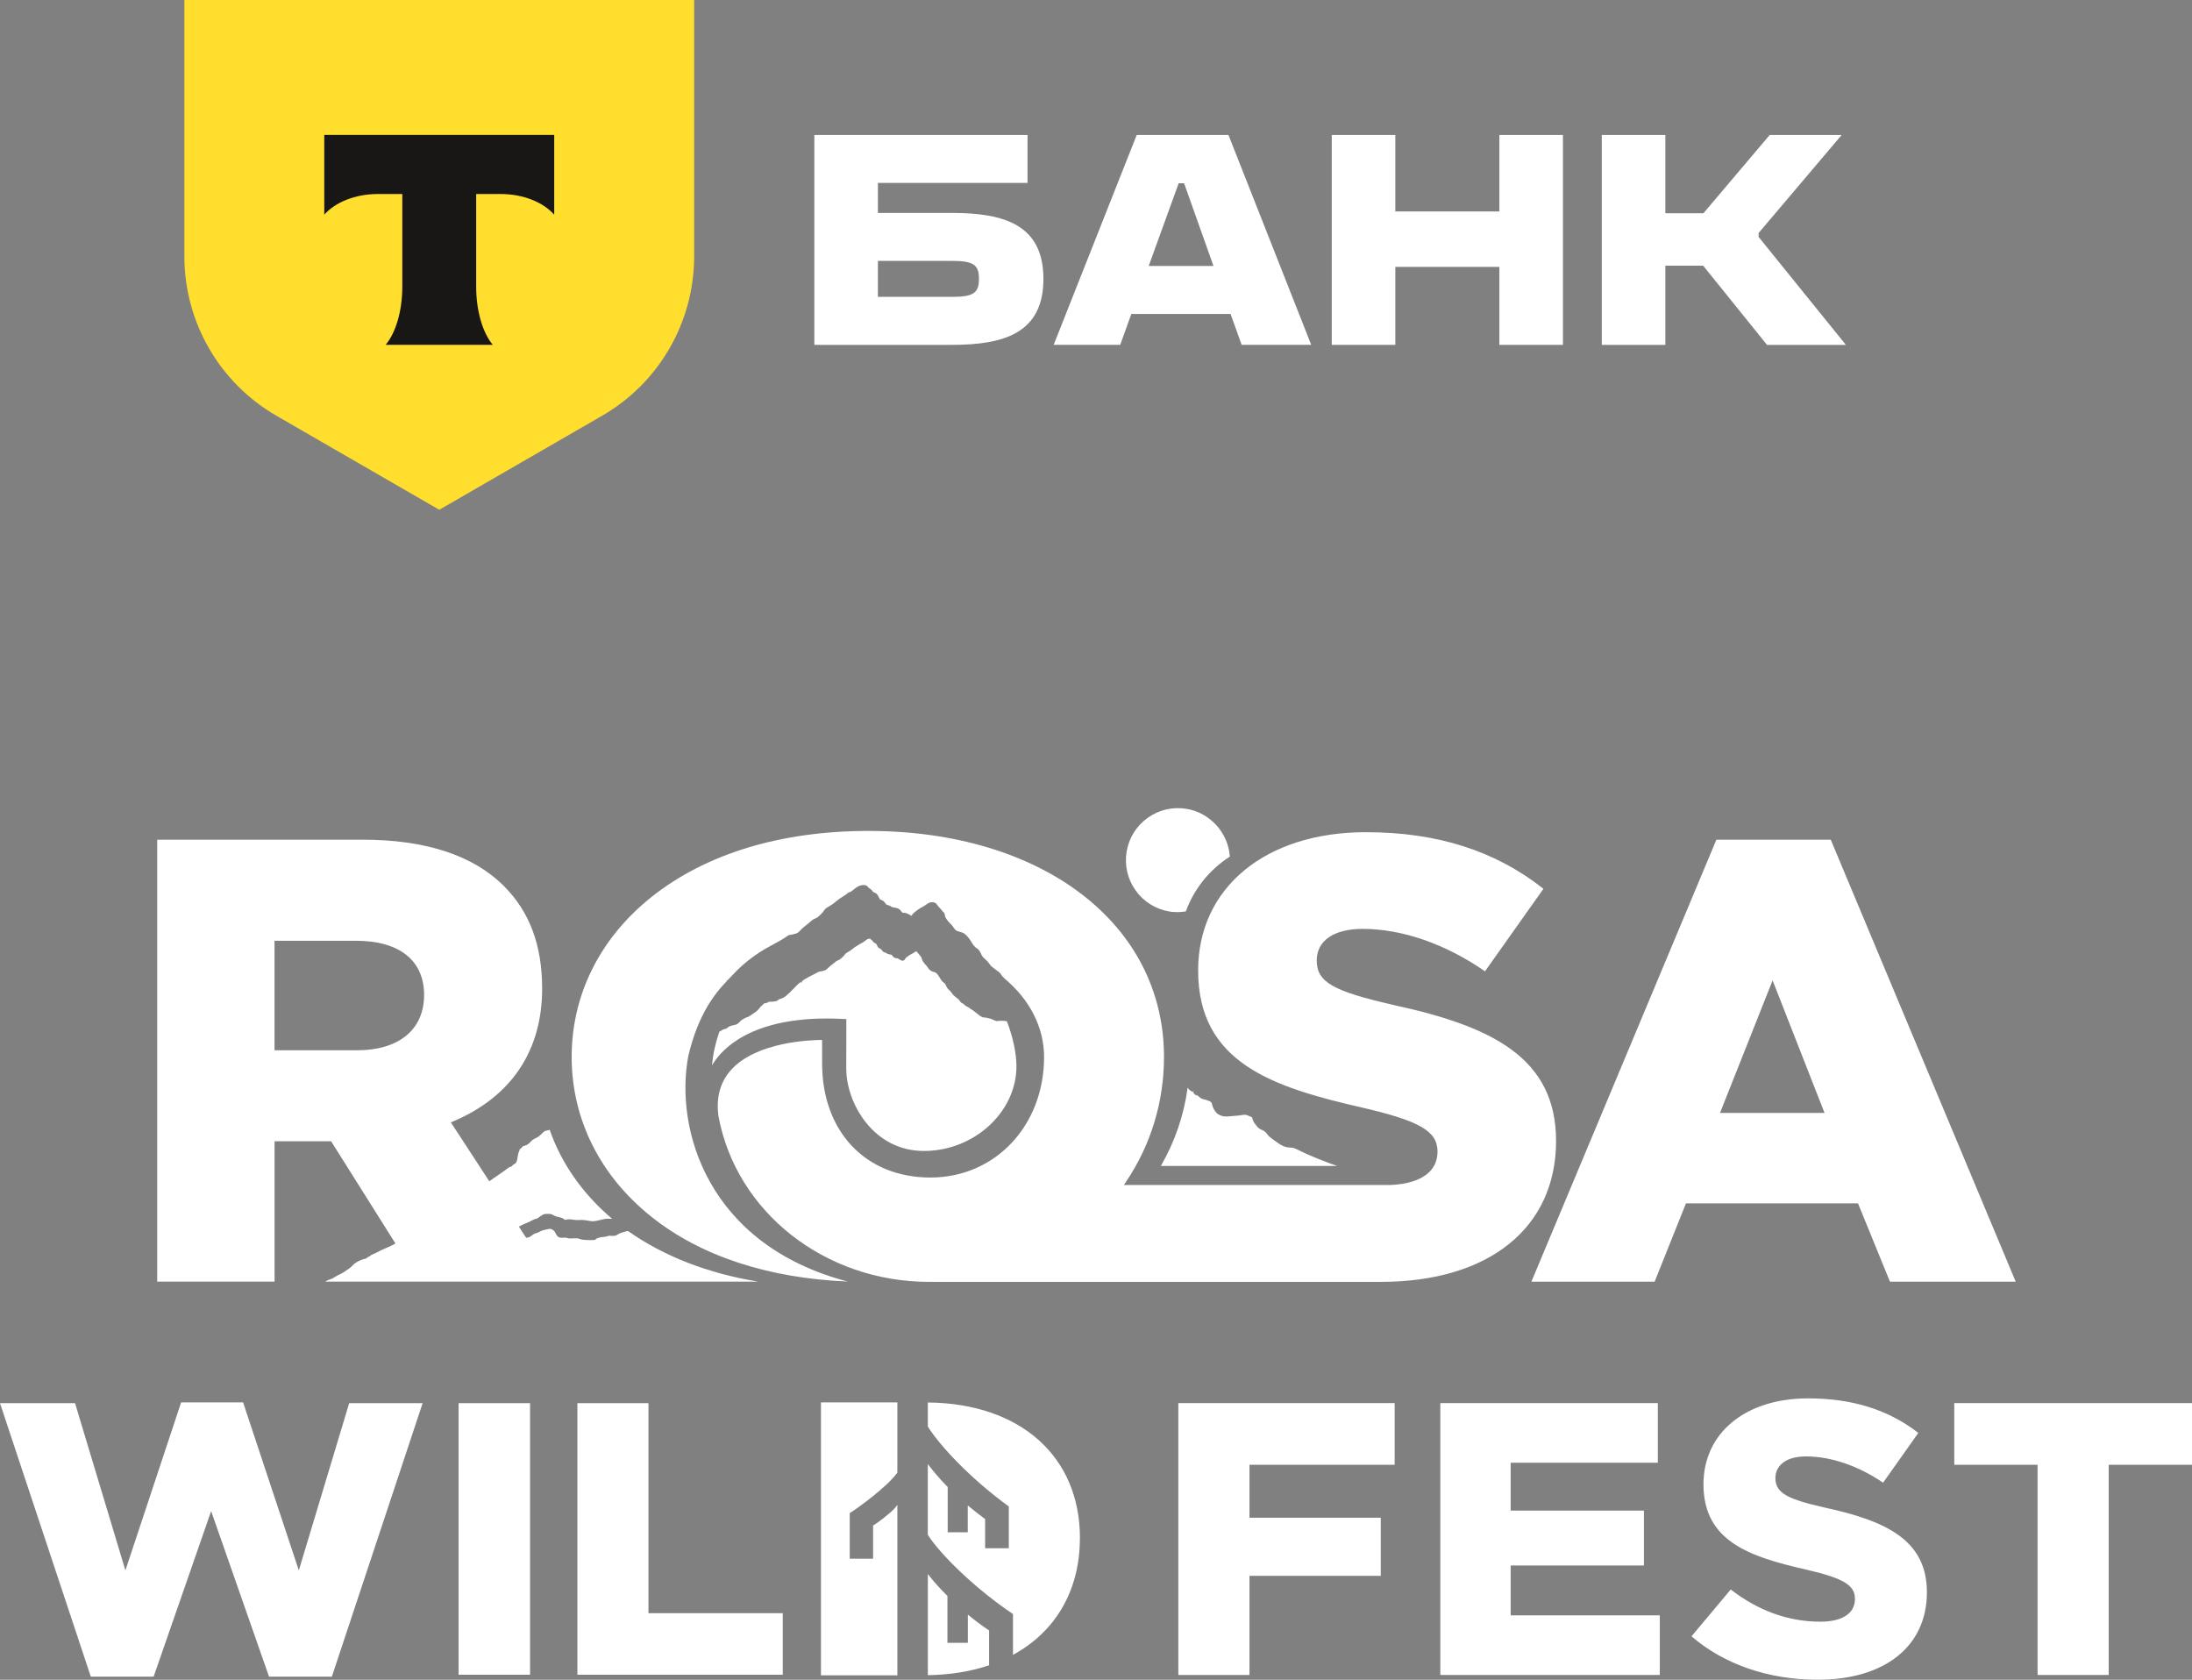
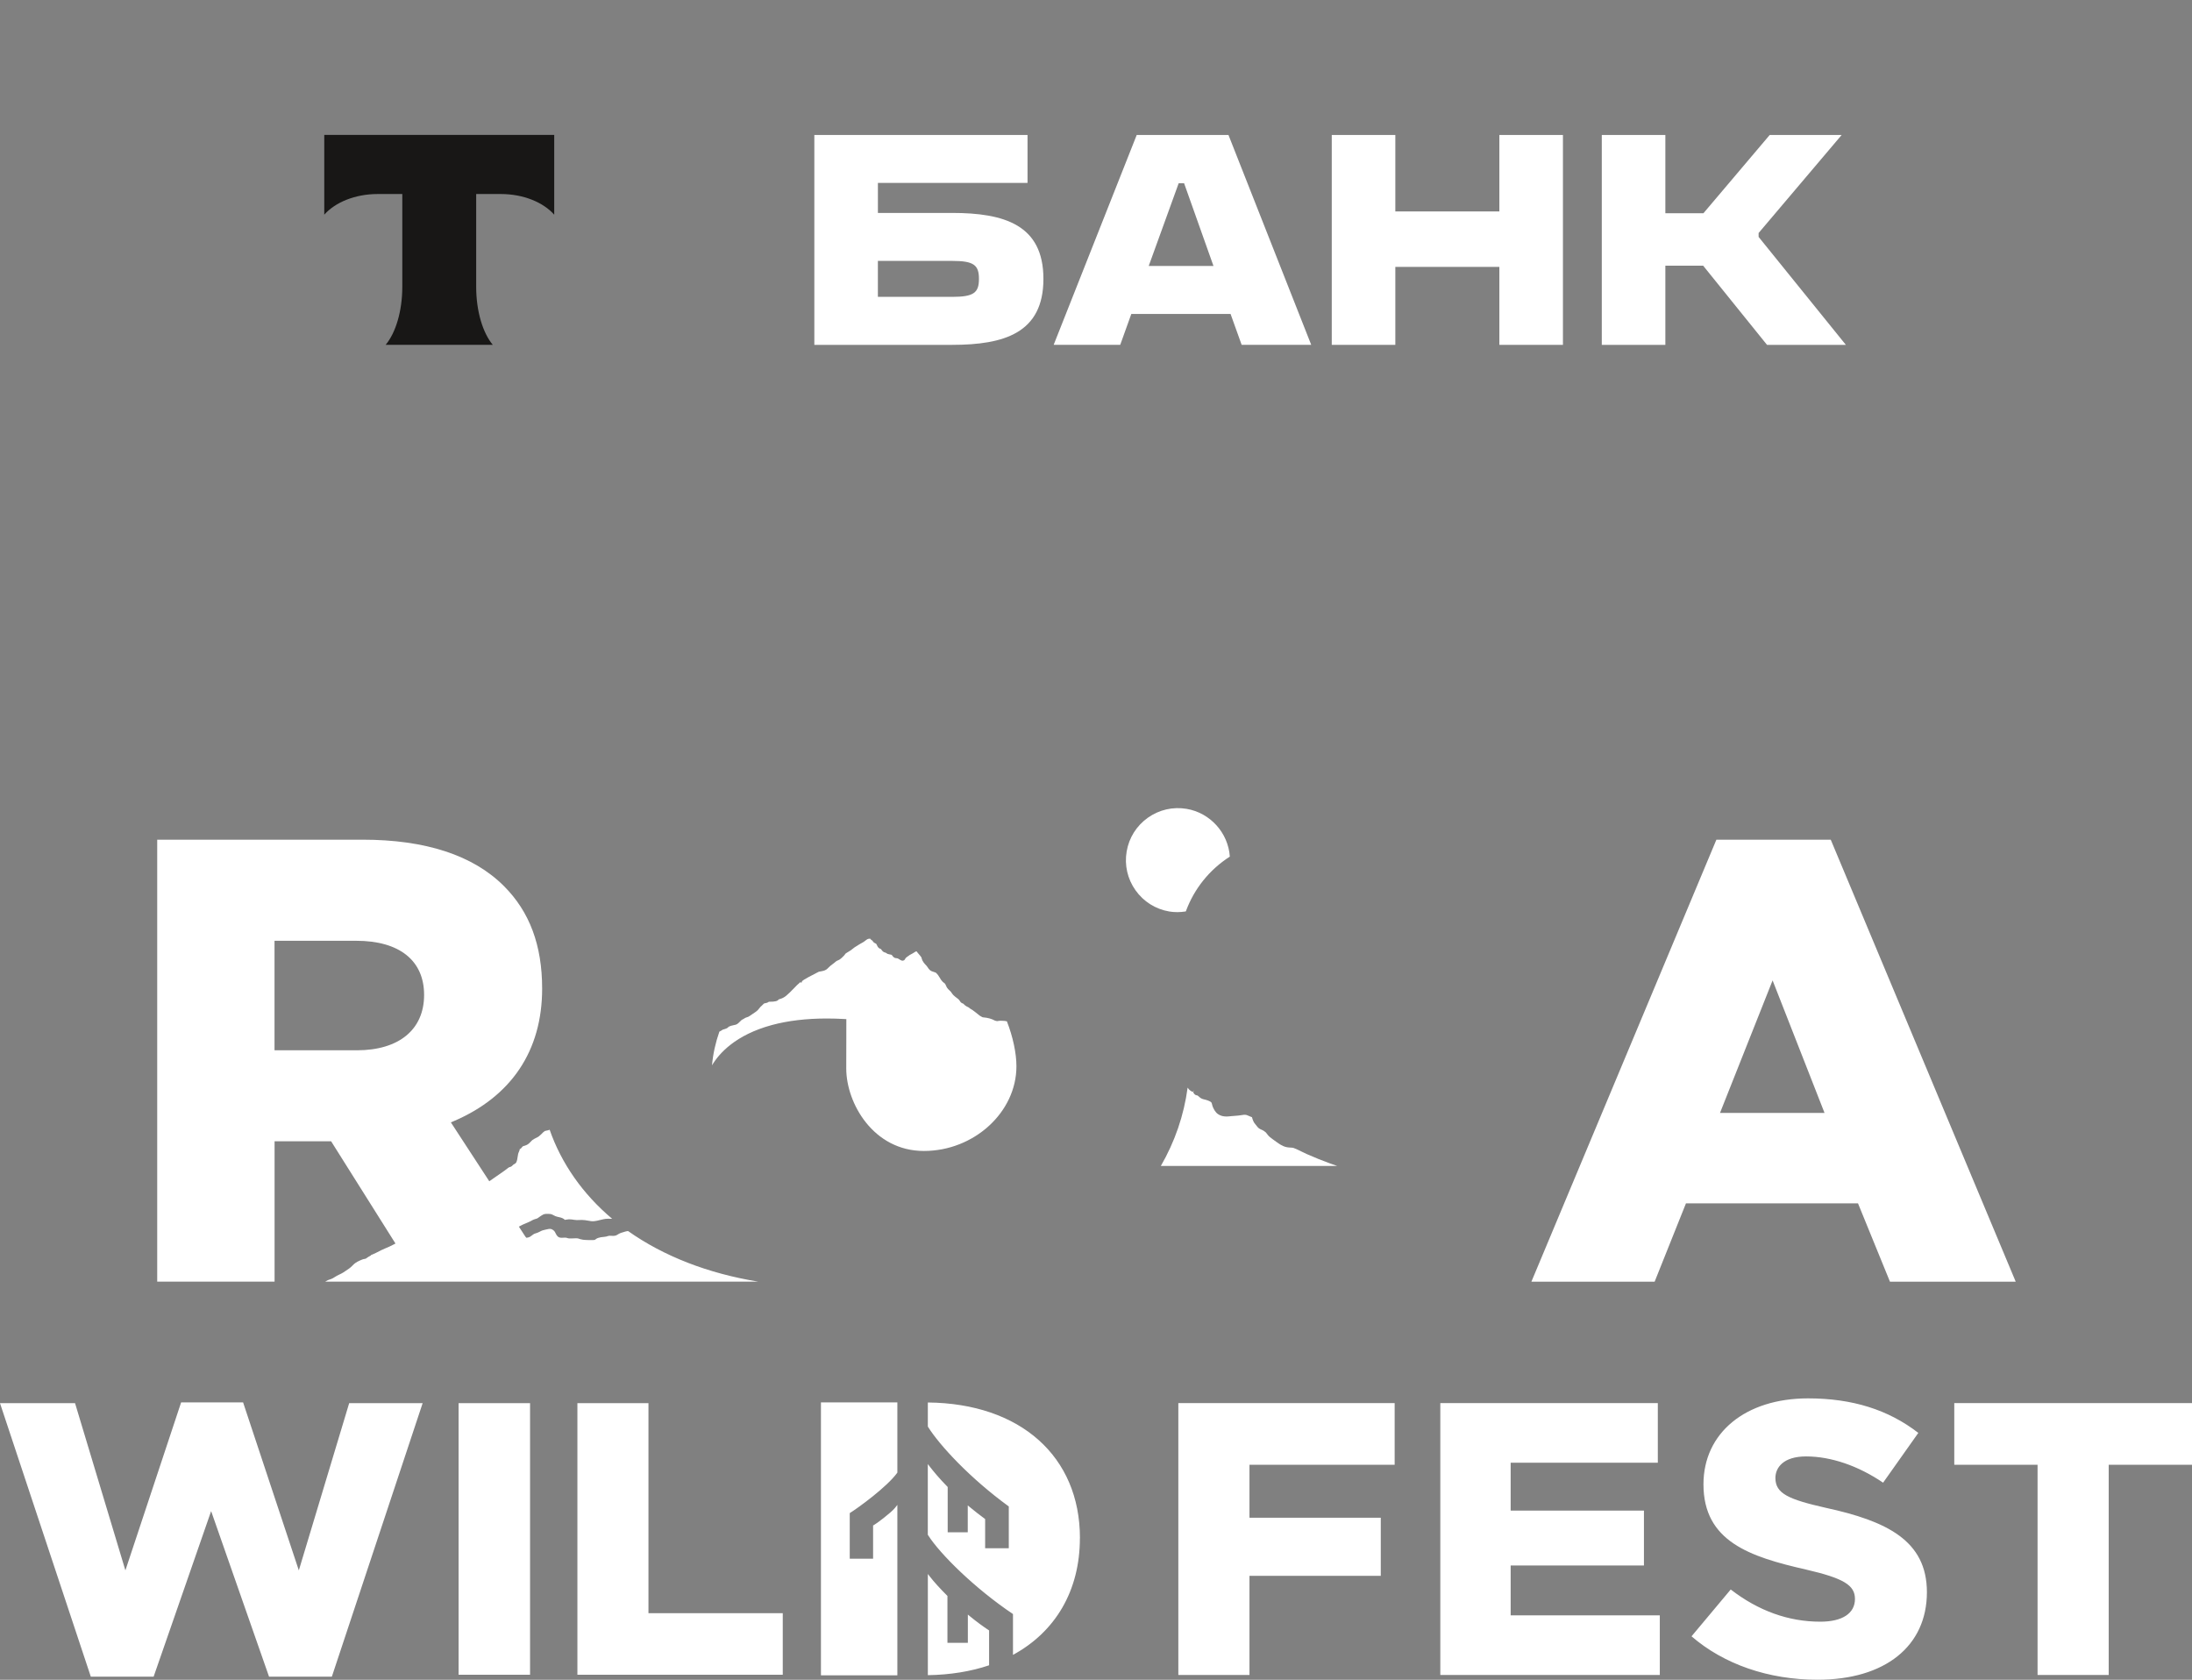
<svg xmlns="http://www.w3.org/2000/svg" id="Layer_2" data-name="Layer 2" viewBox="0 0 131.406 100.694">
  <rect x="0" y="0" width="131.406" height="100.694" fill="#808080" stroke="none" />
  <defs>
    <style> .cls-1 { fill: #181716; fill-rule: evenodd; } .cls-2 { fill: #ffde2d; } .cls-3 { fill: #fff; } </style>
  </defs>
  <g id="Layer_1-2" data-name="Layer 1">
    <g>
      <g>
        <path class="cls-3" d="M70.095,54.64c.315.053.639.052.992-.004.501-1.361,1.412-2.495,2.639-3.287-.098-1.424-1.176-2.622-2.587-2.861-.822-.139-1.649.049-2.328.532-.68.482-1.13,1.201-1.27,2.021-.14.822.049,1.649.532,2.329.481.679,1.199,1.13,2.021,1.27" />
        <path class="cls-3" d="M71.575,65.356l-.072.105c-.1-.053-.205-.107-.29-.235-.006-.009-.011-.018-.017-.027-.222,1.658-.763,3.235-1.606,4.697h10.576c-.139-.047-.282-.096-.432-.152-.454-.164-.928-.355-1.411-.569-.099-.045-.198-.093-.297-.143-.147-.073-.298-.148-.448-.204-.034-.013-.064-.024-.094-.026l-.107-.008c-.147-.007-.287-.017-.454-.093-.197-.09-.367-.217-.533-.34l-.11-.08c-.111-.081-.225-.162-.315-.295-.06-.091-.086-.11-.18-.178-.058-.042-.101-.06-.146-.08-.053-.023-.113-.048-.169-.089-.056-.04-.104-.103-.145-.159-.02-.025-.038-.05-.056-.068-.125-.134-.169-.28-.211-.421l-.007-.021c-.065-.02-.124-.048-.178-.072-.046-.021-.091-.042-.14-.057-.1-.029-.232-.008-.358.014-.184.032-.371.032-.553.053-.25.029-.531.061-.803-.119-.16-.108-.256-.301-.314-.437-.019-.043-.03-.091-.041-.138-.008-.037-.017-.071-.029-.098-.041-.092-.228-.148-.338-.182-.041-.011-.072-.02-.1-.026-.098-.024-.183-.043-.293-.141-.013-.01-.029-.025-.042-.039-.022-.021-.052-.049-.067-.055-.016-.006-.029-.008-.041-.01-.043-.007-.111-.02-.175-.105-.027-.034-.039-.058-.049-.079l.045-.122" />
        <path class="cls-3" d="M37.471,73.832c-.18.048-.329.092-.457.183-.116.084-.247.073-.365.067-.069-.004-.138-.007-.183.008-.066.026-.171.053-.258.057-.127.006-.239.026-.35.062-.027.01-.088.032-.119.058-.067.065-.109.067-.173.069-.178.008-.343.002-.452-.005-.105-.001-.216-.018-.325-.047l-.142-.046c-.061-.013-.156-.007-.247-.003-.047.003-.092.005-.137.005h-.039c-.075.006-.156.002-.244-.033-.035-.013-.064-.012-.127-.014-.037,0-.059.002-.082.003-.098.008-.224.014-.314-.056-.078-.063-.119-.147-.155-.22-.021-.04-.039-.079-.061-.106-.05-.063-.144-.125-.209-.14-.083-.02-.188.005-.29.03l-.064.014c-.051.011-.105.023-.153.039-.065.023-.123.054-.184.086-.085.045-.147.064-.208.085-.046.013-.09.027-.132.049-.034.019-.066.045-.098.07-.07.057-.152.121-.262.14l-.082.014-.062-.067-.391-.601.122-.065c.052-.027.098-.051.125-.063l.163-.069c.095-.041.191-.082.284-.126.023-.01.046-.024.067-.037.047-.026.094-.052.145-.071.031-.012.066-.022.101-.032.037-.009.071-.019.095-.031.036-.019.064-.041.093-.063.034-.028.07-.055.111-.079.022-.011.039-.025.057-.035.062-.041.131-.088.257-.093.09-.003.189-.006.268.006.082.013.15.052.21.084.03.017.059.033.09.045.075.028.152.046.232.063l.03.007c.062.014.22.052.302.152.029-.003.059-.008.09-.014.051-.007.101-.017.154-.019.116-.001.217.013.321.032.102.019.213.016.32.01.05-.001.097-.004.146-.003.126,0,.241.021.353.04.127.023.248.049.378.033.11-.009.221-.037.338-.067.154-.038.315-.079.481-.079h.011l.123.002c.042.001.084.001.125.002-1.753-1.476-3.042-3.311-3.748-5.34-.014.007-.03.012-.048.019-.043.016-.094.026-.143.034-.04.008-.08.016-.104.026-.037.017-.143.123-.182.164l-.042.041c-.079.077-.149.14-.269.195-.068.032-.166.08-.234.13-.041.032-.076.068-.11.106-.059.062-.125.132-.22.185-.07.039-.155.063-.237.084-.02.014-.032.023-.043.033-.009.007-.019.022-.029.035-.024.031-.055.073-.107.103-.013.008-.027.014-.041.02l.018.011-.047.132c-.049.085-.063.191-.08.305-.008.055-.017.111-.028.164,0,0-.031.138-.065.184-.036.048-.061.065-.1.084l-.035.018c-.033.02-.061.045-.083.072-.055.058-.115.088-.183.097-.057.029-.093.056-.15.101l-.146.113-.911.633-2.302-3.529.139-.06c3.489-1.483,5.332-4.235,5.332-7.959,0-2.596-.749-4.607-2.291-6.148-1.844-1.845-4.697-2.78-8.476-2.78h-12.309v26.493h7.036v-8.415h3.389l.037.059,3.821,6.072-.121.063c-.158.083-.31.154-.454.211-.191.077-.369.169-.558.268l-.261.121c-.014.003-.029.005-.039.009l-.022.009-.018.035-.036.02c-.071.037-.154.084-.229.14l-.034.026-.063.018c-.104.011-.201.055-.286.092l-.033.016c-.165.07-.316.174-.415.285-.124.137-.281.239-.435.338l-.113.076c-.076.05-.155.088-.236.126-.055.026-.11.051-.163.082-.037.022-.072.043-.107.065-.042.027-.084.053-.127.077-.063.035-.125.057-.186.077-.037.011-.075.023-.112.04-.029.012-.139.079-.169.091h25.972c-3.002-.487-5.672-1.521-7.811-3.034-.06.006-.114.017-.179.034M21.392,62.961h-4.935v-6.565h4.897c2.587,0,4.07,1.182,4.07,3.245,0,2.079-1.507,3.32-4.033,3.32" />
-         <path class="cls-3" d="M83.58,60.252h-.001c-3.69-.836-4.644-1.387-4.644-2.677,0-1.184,1.03-1.892,2.755-1.892,2.364,0,4.964.901,7.333,2.543l3.503-4.946c-2.887-2.283-6.372-3.393-10.647-3.393-6.014,0-10.054,3.33-10.054,8.288,0,5.527,4.447,6.991,9.82,8.217,3.472.804,4.531,1.421,4.531,2.639,0,.503-.173.923-.516,1.249-.878.835-2.552.756-2.622.756h-15.665l.132-.197c1.488-2.205,2.274-4.793,2.274-7.481,0-7.976-7.285-13.547-17.717-13.547-5.266,0-9.771,1.375-13.027,3.977-3.073,2.455-4.765,5.854-4.765,9.57,0,3.716,1.692,7.115,4.765,9.57,2.997,2.396,7.053,3.695,11.786,3.896-8.419-2.209-10.37-9.136-9.565-13.488.443-1.909,1.195-3.384,2.302-4.506l-.014-.014.093-.078c.713-.76,1.085-1.103,1.878-1.638.212-.143.435-.267.645-.381l.175-.095c.315-.17.639-.346.92-.55l.045-.022c.035-.008.067-.012.1-.016.026-.003.053-.005.083-.012l.099-.025c.129-.031.208-.05.304-.134.043-.038.084-.081.123-.123.054-.056.108-.113.169-.161.055-.046.11-.089.165-.132.103-.082.206-.162.305-.255.077-.071.158-.107.231-.139.044-.019.088-.038.13-.068.077-.055.158-.138.236-.218l.07-.071c.022-.023.04-.052.061-.084.027-.041.054-.082.088-.118.064-.066.137-.107.208-.146l.063-.036c.166-.098.279-.181.395-.287.095-.087.202-.156.312-.227l.04-.026c.044-.028.089-.055.132-.085.032-.023.066-.045.101-.065.025-.013.05-.028.071-.045.012-.023.031-.05.064-.069.037-.023.076-.026.098-.028.085-.039.159-.101.239-.167.15-.123.318-.255.592-.261.146.001.203.056.262.125.011.014.024.029.04.046.011.011.032.023.054.035.029.018.058.035.084.057.047.039.064.077.076.1.025.039.061.055.101.075.062.026.139.061.197.136.036.048.061.099.085.151.032.065.061.127.101.153l.031.01c.024.006.053.016.086.032.057.026.094.068.124.106l.07.09c.026.034.04.052.063.064.019.012.047.02.08.027.042.01.09.022.138.049.036.019.058.039.071.053.066.029.114.035.162.042.076.011.161.023.24.059.09.041.139.108.178.161.024.031.043.057.067.075.018.013.046.017.094.02.05.002.114.006.181.033.07.028.13.063.191.1.027.016.054.033.084.05.002.001.004.002.005.003.018-.038.042-.092.091-.139.022-.022.048-.043.073-.064l.026-.022c.099-.085.202-.161.294-.218l.078-.046c.058-.035.115-.069.178-.1.038-.02.076-.047.113-.073l.03-.021c.071-.052.157-.109.258-.132.151-.032.293.009.373.121.011.014.022.03.031.043.011.018.021.032.037.05.019.021.036.041.053.062.027.033.054.066.085.095.075.067.114.121.165.196.023.013.051.032.071.065.031.049.038.1.044.137.001.011.002.025.006.037.05.191.179.324.329.477l.048.048c.05.051.091.11.131.17.043.063.084.123.135.165.063.051.151.076.244.101.113.031.24.067.34.16.133.124.253.274.36.458.067.113.129.206.214.29.027.026.058.047.088.068.039.026.078.053.112.086.08.076.125.175.165.263.021.047.04.093.067.134.046.069.108.124.173.181.05.042.098.086.145.138.039.043.072.089.106.136.037.055.073.105.119.146.094.084.189.158.293.228.107.071.209.145.292.266.012.018.024.036.034.054.025.04.036.059.061.075.035.023.06.055.088.095,1.545,1.283,2.396,2.961,2.396,4.725-.001,4.119-2.93,7.227-6.813,7.227-3.884,0-6.494-2.752-6.494-6.849v-1.399c-.673.003-3.937.105-5.459,1.799-.652.726-.906,1.66-.753,2.778,1.068,5.748,6.38,9.926,12.631,9.926h27.075c6.48,0,10.505-3.236,10.505-8.446,0-5.007-3.879-6.876-9.705-8.142" />
        <path class="cls-3" d="M109.749,50.338h-6.856l-11.089,26.494h7.388l1.878-4.696h10.313l1.916,4.696h7.539l-11.088-26.494ZM103.11,66.717l3.154-7.946,3.114,7.946h-6.269Z" />
        <path class="cls-3" d="M47.954,58.886c.004.001-.009.016-.019.026-.018.02-.035.039-.056.055-.052.04-.097.087-.143.132l-.043.045c-.053.052-.105.106-.156.158-.127.131-.26.268-.413.394-.107.089-.234.154-.376.195-.017.005-.033.008-.049.011-.041.032-.071.073-.13.098-.03.012-.055.018-.074.021-.112.026-.19.023-.267.026-.044.001-.087-.001-.133.004-.032.019-.053.034-.084.049-.042.02-.087.027-.126.034-.027.005-.058.01-.073.018-.024.013-.048.037-.075.066-.021.022-.04.042-.062.061-.047.039-.076.064-.092.085l-.026.033c-.071.092-.153.198-.28.277-.068.042-.13.086-.192.13l-.143.098c-.064.046-.114.067-.201.091-.049.014-.078.032-.121.06l-.034.022c-.027.017-.052.029-.076.04-.026.011-.039.019-.053.03-.029.027-.056.054-.082.08-.037.038-.074.076-.115.11-.096.081-.148.094-.258.114-.137.027-.252.062-.307.094-.008.005-.021.017-.033.028-.02.019-.039.036-.061.052-.048.031-.089.045-.129.056l-.136.045-.005-.008c-.002.002-.004.003-.006.005-.031.025-.062.049-.096.066-.04.022-.074.038-.105.057-.234.671-.38,1.337-.441,2.018.417-.703,1.398-1.823,3.593-2.416.964-.26,2.068-.391,3.292-.391.34,0,.69.011,1.049.031l.119.007v.119c0,.434-.001.832-.002,1.279-.002.446-.003.939-.003,1.562,0,2.072,1.619,4.943,4.656,4.943,3.006,0,5.546-2.326,5.546-5.077,0-.783-.209-1.761-.572-2.694l-.059-.012c-.061-.012-.125-.019-.214-.02l-.097-.003-.096.005c-.032.002-.067.007-.102.014l-.022.004-.122-.029c-.204-.112-.423-.173-.702-.197l-.037-.004-.08-.041c-.061-.028-.127-.073-.2-.139-.052-.048-.108-.088-.162-.129-.035-.025-.071-.052-.105-.079h-.008l-.039-.038c-.014-.01-.04-.025-.066-.038-.034-.02-.068-.039-.1-.063l-.038-.032c-.032-.025-.048-.038-.085-.054-.074-.029-.138-.07-.205-.128-.016-.013-.029-.029-.043-.045-.013-.014-.022-.024-.03-.029-.049-.02-.077-.029-.106-.049-.059-.038-.087-.088-.107-.123-.047-.075-.088-.107-.155-.155-.078-.055-.15-.114-.221-.181-.047-.045-.08-.094-.109-.137-.018-.026-.034-.052-.055-.076-.025-.028-.052-.053-.079-.078-.051-.047-.108-.098-.154-.174-.023-.036-.04-.078-.058-.12-.02-.048-.038-.092-.063-.116-.013-.014-.032-.026-.05-.039-.03-.023-.06-.046-.087-.072-.072-.075-.122-.152-.175-.247-.061-.109-.127-.198-.202-.272-.03-.028-.083-.045-.144-.063-.078-.023-.166-.049-.242-.115-.058-.051-.096-.11-.129-.162-.021-.03-.04-.062-.065-.088l-.029-.031c-.111-.119-.227-.242-.271-.431-.005-.026-.008-.041-.01-.051l-.034-.036c-.032-.052-.049-.077-.084-.11-.029-.029-.054-.06-.077-.09l-.03-.035c-.019-.022-.031-.041-.044-.062-.017-.024-.028-.029-.049-.023-.032.006-.075.035-.115.063-.038.026-.077.052-.115.069-.057.027-.107.055-.16.086-.018.017-.031.026-.044.034-.066.045-.14.093-.191.143-.007.006-.013.021-.02.034-.015.034-.044.097-.118.12-.072.025-.139-.009-.182-.034-.023-.013-.045-.027-.066-.041-.03-.02-.059-.039-.093-.053-.017-.007-.037-.009-.061-.011-.049-.004-.116-.009-.177-.058-.04-.032-.066-.069-.087-.098-.018-.024-.028-.039-.038-.045-.027-.013-.066-.019-.109-.026-.045-.008-.088-.016-.128-.03l-.055-.031c-.007-.004-.018-.013-.029-.022-.023-.017-.041-.022-.058-.027-.031-.007-.07-.019-.109-.042-.053-.032-.08-.07-.102-.1l-.036-.049c-.009-.011-.02-.026-.024-.028-.039-.013-.068-.021-.099-.042-.077-.053-.112-.131-.14-.196-.011-.025-.024-.052-.034-.066-.005-.008-.03-.02-.051-.03-.043-.02-.102-.047-.145-.108-.013-.02-.021-.035-.027-.05-.006-.005-.016-.011-.025-.017-.023-.013-.05-.031-.076-.057-.018-.019-.03-.034-.041-.049-.121-.009-.184.033-.288.115-.059.047-.127.1-.211.14l-.065.035c-.028.02-.058.036-.087.052l-.053.032c-.034.023-.072.047-.11.069-.075.045-.144.087-.201.137-.09.079-.179.142-.308.215-.041.024-.08.048-.116.072l-.03.019c-.012.01-.024.028-.035.046-.021.03-.042.061-.07.088l-.048.047c-.058.058-.125.125-.196.173-.044.03-.088.048-.126.064-.041.017-.073.03-.1.054-.073.066-.15.124-.227.181l-.112.086c-.035.027-.067.06-.098.091-.032.033-.064.064-.099.095-.109.091-.204.111-.304.132l-.062.013c-.025.006-.046.009-.065.012-.023.001-.035.003-.049.009l-.04.014c-.029.017-.067.035-.111.058-.197.099-.797.405-.87.498l-.036.09-.09-.025.017-.125-.017.125Z" />
        <path class="cls-3" d="M19.893,100.511h-3.764l-3.472-9.926-3.448,9.926h-3.765L0,84.115h4.499l3.018,10.023,3.341-10.07h3.715l3.341,10.07,3.018-10.023h4.404l-5.443,16.397ZM27.492,100.393h4.284v-16.278h-4.284v16.278ZM46.925,96.703h-8.051v-12.588h-4.26v16.279h12.311v-3.691ZM59.258,97.715c-.354-.234-.726-.51-1.107-.821l-.13-.107v1.695h-1.224v-2.812l-.024-.023c-.415-.415-.791-.83-1.007-1.109l-.143-.185v6.067c1.346-.021,2.58-.223,3.671-.592v-2.09l-.035-.024ZM53.653,90.392c-.239.298-1.143.97-1.267,1.03l-.046.022v1.995h-1.399v-2.734c.512-.318,2.227-1.566,2.838-2.406l.016-.021v-4.209h-4.581v16.36h4.581v-10.215l-.142.178ZM64.74,92.201c0-4.899-3.576-8.076-9.118-8.127v1.443l.012.019c.698,1.11,2.509,3.073,4.841,4.77v2.505h-1.418v-1.751l-.033-.024c-.288-.211-.567-.428-.879-.686l-.13-.107v1.612h-1.203v-2.715l-.023-.024c-.486-.496-.826-.91-1.026-1.167l-.143-.186v4.237l.012.02c.706,1.124,2.802,3.197,5.094,4.736v2.447c2.53-1.374,4.011-3.829,4.011-7M70.639,100.409h4.265v-5.945h7.871v-3.482h-7.871v-3.176h8.703v-3.695h-12.968v16.297ZM90.561,93.846h7.99v-3.29h-7.99v-2.87h8.822v-3.575h-13.039v16.297h13.158v-3.575h-8.941v-2.988ZM109.446,90.386c-2.225-.504-3.014-.851-3.014-1.787,0-.625.482-1.292,1.838-1.292,1.489,0,3.122.558,4.618,1.574l2.111-2.984c-1.797-1.392-3.961-2.07-6.61-2.07-3.751,0-6.27,2.07-6.27,5.152,0,3.428,2.781,4.343,6.141,5.108,2.254.522,2.941.934,2.941,1.763,0,.867-.757,1.364-2.076,1.364-1.907,0-3.713-.649-5.372-1.93l-2.35,2.807c1.946,1.681,4.621,2.603,7.556,2.603,4.044,0,6.555-2.011,6.555-5.247,0-3.105-2.426-4.269-6.069-5.061M117.154,87.806h4.994v12.602h4.265v-12.602h4.994v-3.695h-14.252v3.695Z" />
      </g>
      <g>
        <g>
-           <path class="cls-2" d="M11.053,0h30.56v15.369c0,3.94-2.102,7.581-5.514,9.551l-9.766,5.639-9.766-5.639c-3.412-1.97-5.514-5.611-5.514-9.551V0Z" />
          <path class="cls-1" d="M19.439,8.089v4.78c.654-.738,1.842-1.238,3.201-1.238h1.477v5.557c0,1.478-.402,2.772-.998,3.484h6.423c-.595-.712-.996-2.005-.996-3.481v-5.56h1.477c1.359,0,2.547.5,3.201,1.238v-4.78h-13.786Z" />
        </g>
        <g>
          <g>
            <path class="cls-3" d="M48.818,20.672v-12.582h12.78v2.876h-8.969v1.798h4.44c3.146,0,5.482.719,5.482,3.954,0,3.236-2.337,3.955-5.482,3.955h-8.251ZM52.628,15.639v2.157h4.458c1.294,0,1.6-.251,1.6-1.078,0-.827-.305-1.078-1.6-1.078h-4.458Z" />
            <path class="cls-3" d="M83.647,15.999v4.674h-3.811v-12.582h3.811v4.584h6.237v-4.584h3.811v12.582h-3.811v-4.674h-6.237Z" />
            <path class="cls-3" d="M99.835,15.927v4.746h-3.811v-12.582h3.811v4.691h2.283l3.972-4.691h4.314l-4.979,5.877v.234l5.231,6.471h-4.727l-3.828-4.746h-2.265Z" />
          </g>
          <path class="cls-3" d="M73.77,18.821h-5.95l-.665,1.851h-3.99l4.979-12.582h5.5l4.961,12.582h-4.17l-.665-1.851ZM72.746,15.945l-1.762-4.961h-.324l-1.797,4.961h3.883Z" />
        </g>
      </g>
    </g>
  </g>
</svg>